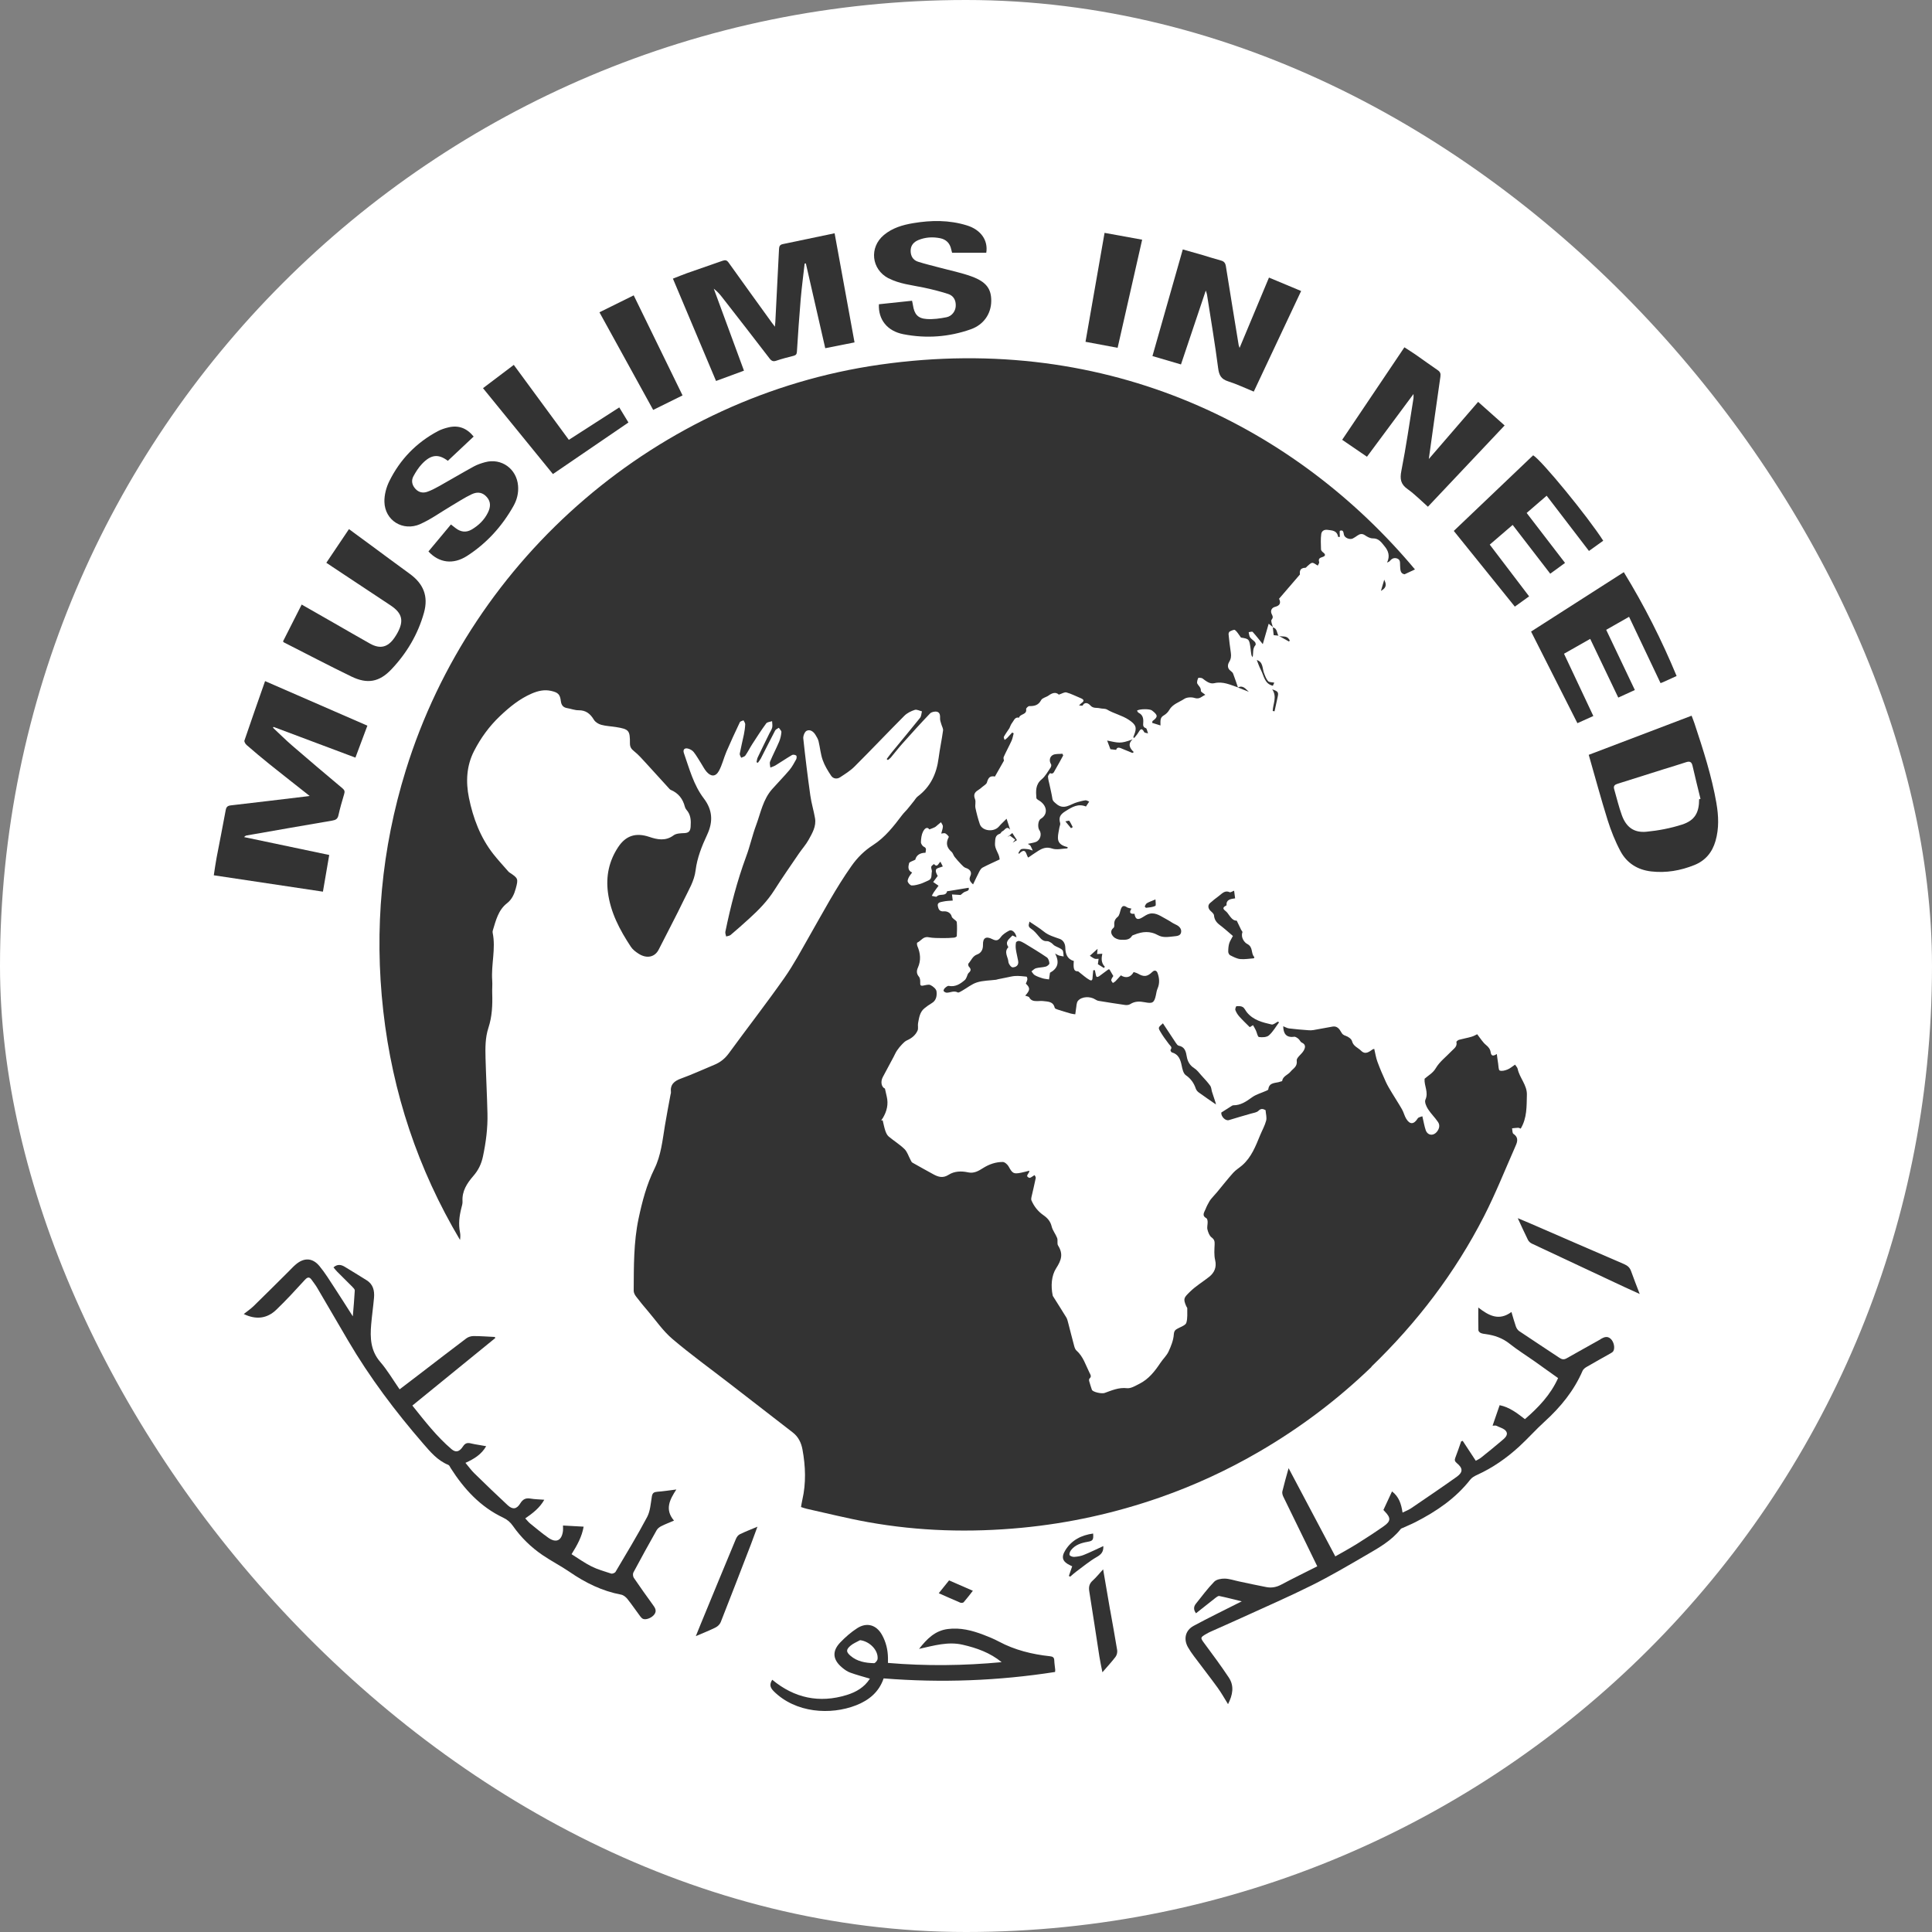
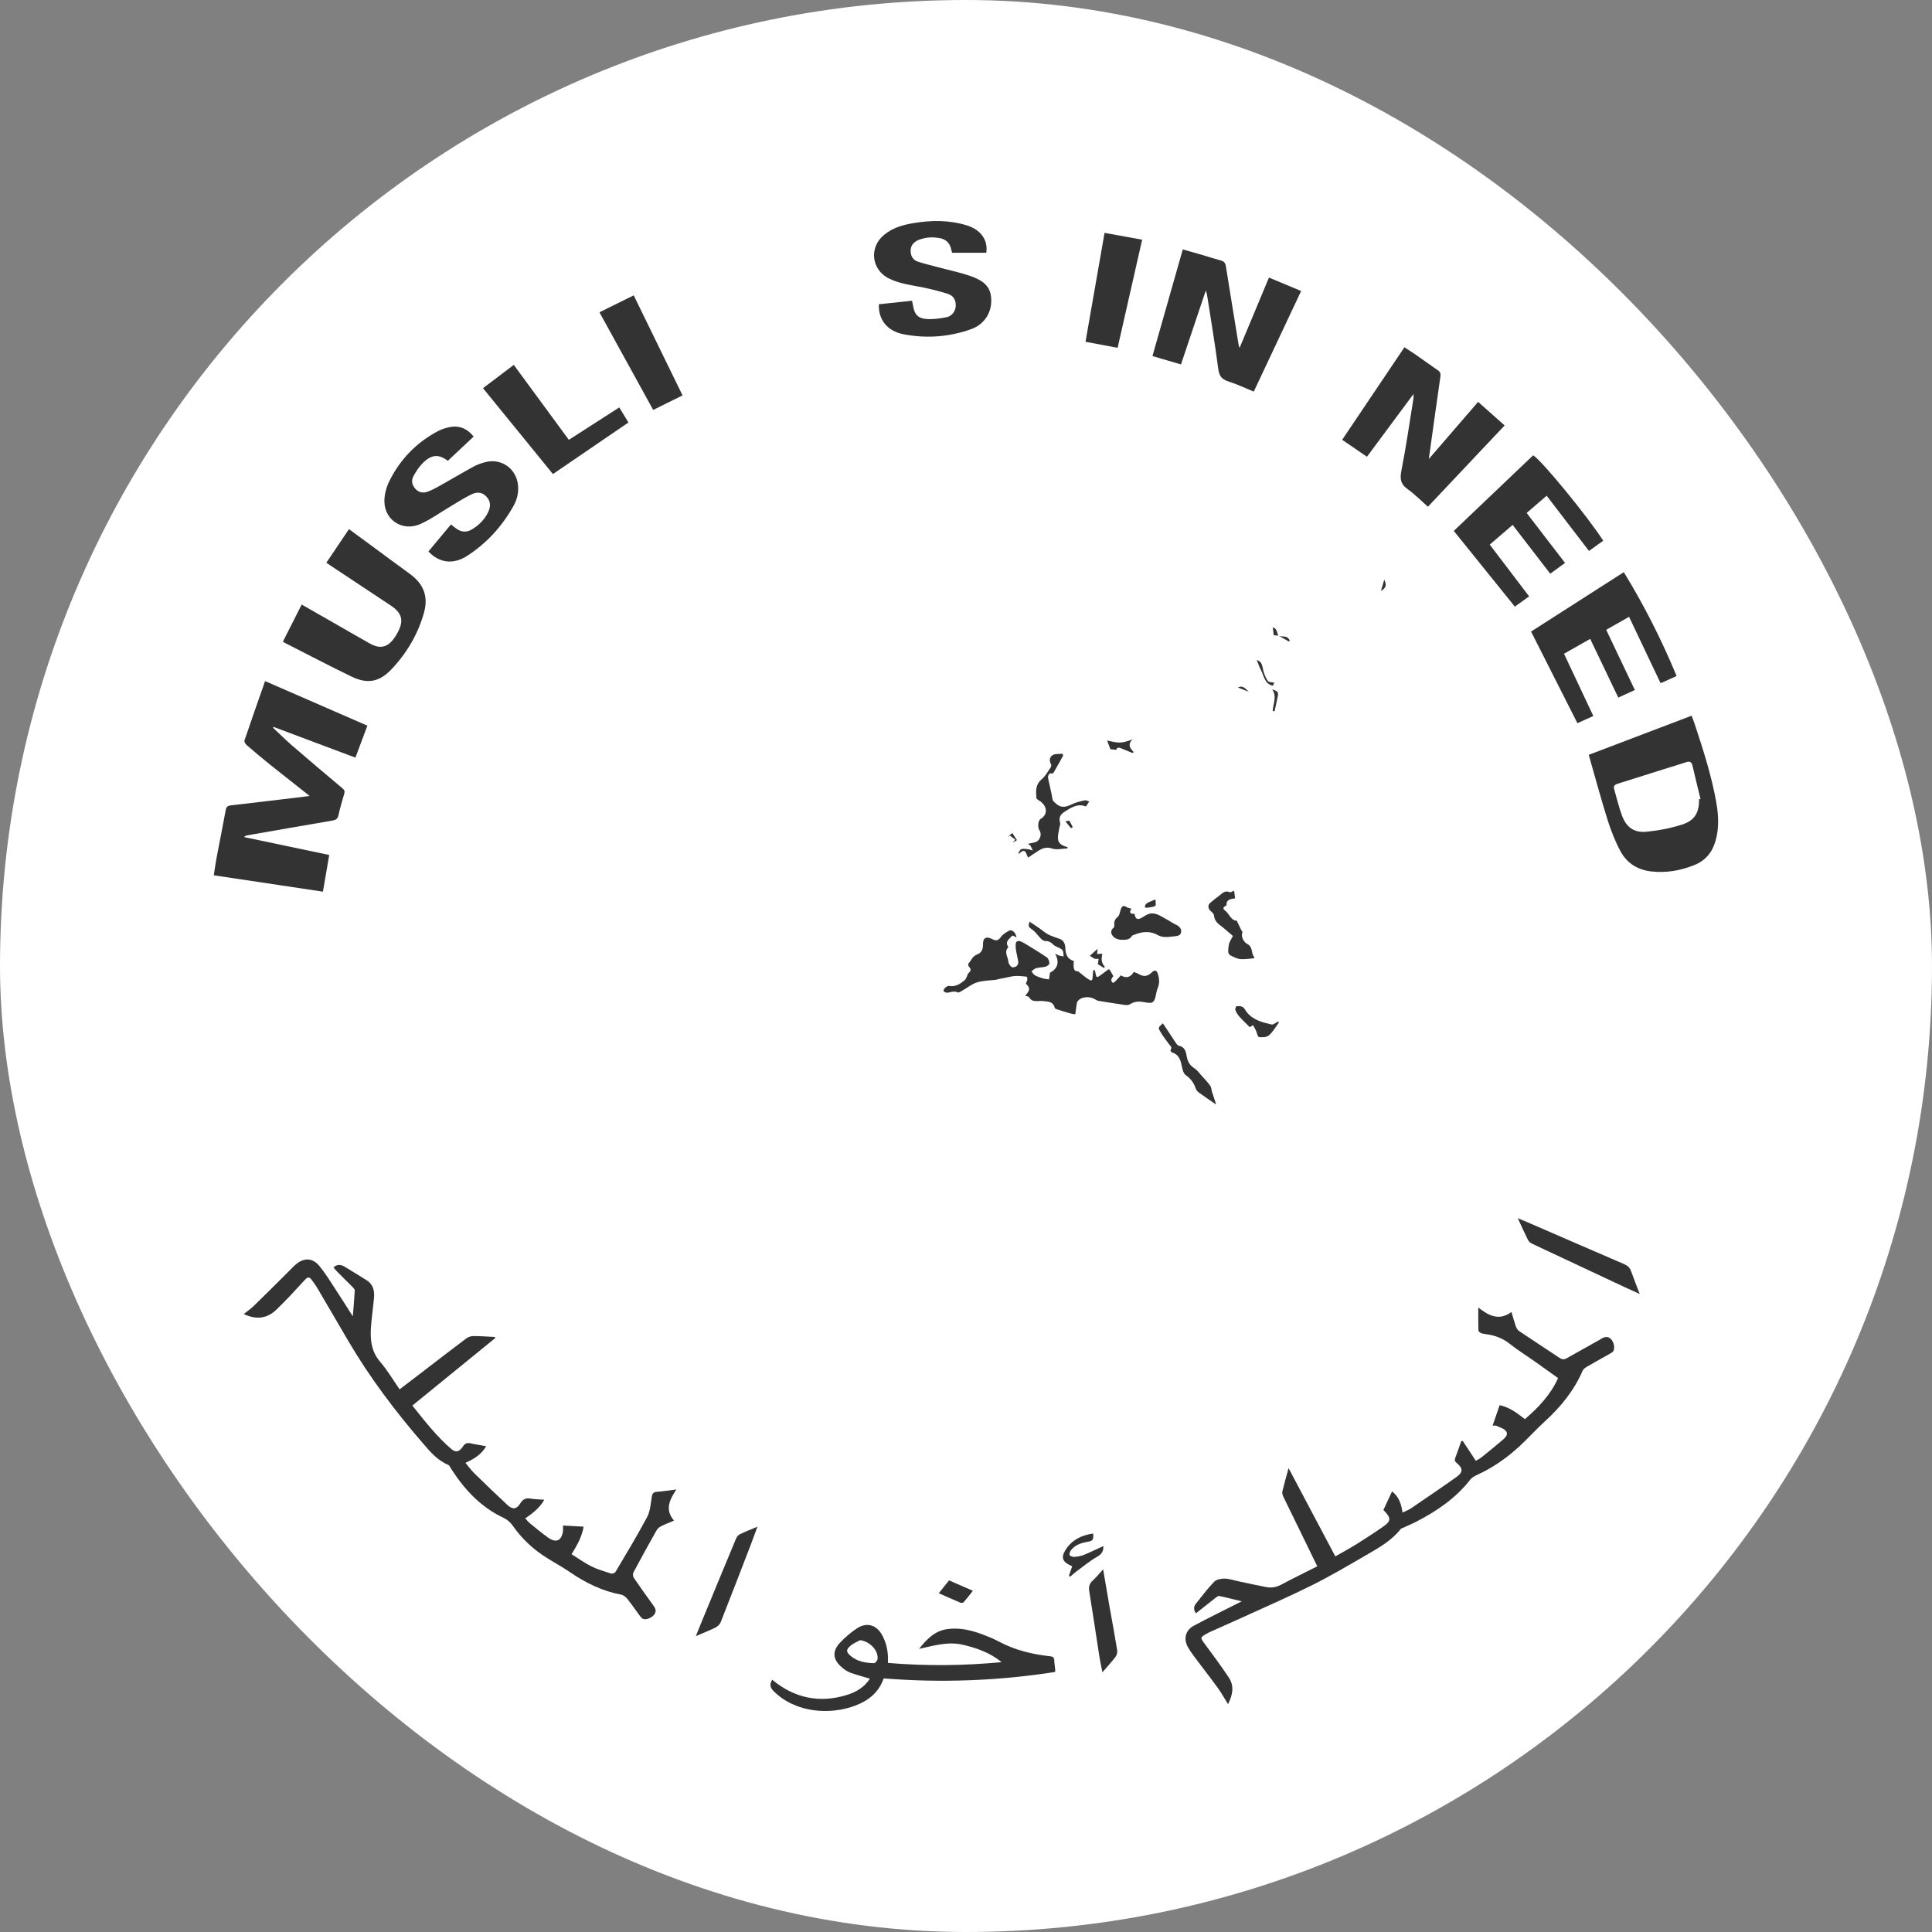
<svg xmlns="http://www.w3.org/2000/svg" id="Layer_2" viewBox="0 0 512 512">
  <rect x="0" y="0" width="512" height="512" fill="#808080" stroke="none" />
  <defs>
    <style>      .cls-1 {        fill: #fff;      }      .cls-2 {        fill: #333;      }    </style>
  </defs>
  <g id="Layer_1-2" data-name="Layer_1">
    <g>
      <rect class="cls-1" x="0" y="0" width="512" height="512" rx="256" ry="256" />
      <g>
-         <path class="cls-2" d="M363.41,362.21c12.12-11.69,22.22-24.93,29.89-39.93,3.01-5.89,5.47-12.07,8.14-18.13.54-1.23,1.27-2.55-.37-3.67-.31-.21-.25-.96-.36-1.46.53-.05,1.07-.14,1.6-.15.23,0,.46.14.69.23,1.7-2.82,1.56-5.92,1.64-8.97.07-2.59-1.94-4.46-2.44-6.86-.08-.4-.45-.74-.7-1.13-.73.49-1.31,1.01-1.98,1.28-.65.26-1.5.51-2.08.28-.33-.13-.31-1.2-.42-1.86-.13-.77-.22-1.55-.35-2.52-1.08.71-1.49.44-1.63-.47-.12-.81-.55-1.37-1.23-1.92-.88-.72-1.49-1.77-2.34-2.85-.3.14-.88.49-1.51.67-1.08.32-2.2.5-3.29.8-.28.08-.73.44-.7.59.27,1.23-.69,1.76-1.34,2.45-1.4,1.48-3.12,2.76-4.12,4.47-.79,1.35-1.99,1.93-2.98,2.82-.16,1.86,1.12,3.58.22,5.55-.28.61.22,1.76.67,2.47.78,1.23,1.88,2.26,2.69,3.48.55.83.31,1.78-.32,2.55-.98,1.19-2.48.98-2.97-.46-.37-1.1-.55-2.27-.88-3.65-.34.15-1.01.22-1.23.57-1,1.61-2.08,1.7-3.06.07-.46-.77-.66-1.69-1.1-2.47-.85-1.49-1.8-2.92-2.68-4.39-.57-.95-1.16-1.91-1.62-2.92-.8-1.75-1.56-3.52-2.22-5.32-.4-1.08-.56-2.25-.84-3.4-.19.06-.33.07-.42.13-.97.68-1.95,1.48-3.08.35-.81-.81-2.04-1.16-2.39-2.53-.15-.59-1.01-1.19-1.68-1.41-.61-.21-.89-.41-1.2-.99-.44-.81-1.08-1.66-2.25-1.46-1.69.29-3.38.63-5.07.92-.44.08-.9.09-1.35.05-1.72-.13-3.44-.26-5.14-.48-.55-.07-1.06-.39-1.54-.58.03,1.87.73,3.1,2.89,2.79.35-.05.81.28,1.13.54.35.28.52.83.9,1,1.19.54.91,1.42.48,2.17-.54.93-1.91,1.82-1.82,2.59.21,1.66-.9,2.04-1.65,2.96-.7.86-2.04,1.17-2.22,2.48,0,.06-.3.07-.45.14-1.19.49-2.98.05-3.22,2.07-.02.15-.38.3-.6.39-1.24.56-2.62.92-3.7,1.7-1.53,1.11-3.01,2.14-4.99,2.12-.14,0-.29.1-.42.18-.86.54-1.72,1.09-2.74,1.74-.12.99,1.07,2.31,2.04,2,1.93-.62,3.89-1.14,5.84-1.72.67-.2,1.49-.28,1.94-.72.72-.73,1.27-.53,1.91-.19.07.98.37,1.95.15,2.79-.35,1.32-1.05,2.55-1.58,3.83-1.2,2.9-2.31,5.86-4.77,8-.77.67-1.69,1.21-2.37,1.97-1.49,1.66-2.86,3.42-4.28,5.13-.34.41-.72.79-1.06,1.2-.33.39-.69.77-.95,1.21-.39.67-.76,1.36-1.04,2.09-.32.81-1.1,1.7.22,2.43.23.13.32.64.33.98.02.67-.21,1.38-.05,2.01.19.75.51,1.65,1.08,2.07.73.54.86,1.04.82,1.86-.06,1.39-.18,2.85.14,4.18.46,1.91-.27,3.37-1.55,4.39-1.69,1.35-3.56,2.44-5.14,4-1.58,1.55-1.85,1.8-.97,3.82.08.19.27.37.27.55-.03,1.29.12,2.65-.25,3.84-.19.62-1.3,1.01-2.05,1.4-.73.38-1.2.59-1.27,1.7-.1,1.54-.74,3.11-1.4,4.54-.51,1.09-1.47,1.95-2.14,2.97-1.48,2.22-3.1,4.3-5.53,5.53-1.06.53-2.28,1.31-3.34,1.19-2.2-.25-4.03.59-5.94,1.27-.74.27-3.14-.24-3.36-.86-.26-.75-.5-1.5-.71-2.27-.06-.22-.05-.58.09-.7.61-.54.25-1.02-.01-1.53-1.02-2.04-1.65-4.3-3.46-5.89-.31-.28-.49-.78-.6-1.21-.56-2.06-1.07-4.14-1.61-6.2-.12-.45-.23-.94-.46-1.33-1.15-1.89-2.35-3.75-3.52-5.62-.04-.07-.09-.14-.1-.22-.53-2.51-.34-5.27.9-7.2,1.43-2.21,1.92-3.83.52-6.05-.32-.51-.01-1.39-.25-2-.4-1.05-1.19-1.98-1.45-3.06-.33-1.38-1.13-2.25-2.2-2.99-1.43-1-2.46-2.31-3.15-3.9-.11-.25-.07-.61,0-.89.37-1.68.8-3.35,1.13-5.03.06-.3-.25-.66-.31-.79-.52.28-1.11.84-1.42.71-1.27-.51.14-1.16.03-1.87-.74.18-1.45.37-2.17.52-2.01.41-2.3.19-3.31-1.64-.3-.54-1.03-1.2-1.56-1.2-1.87,0-3.61.6-5.21,1.61-1.2.76-2.41,1.49-3.99,1.14-1.77-.39-3.62-.33-5.14.64-1.48.95-2.7.61-4.02-.11-1.87-1.03-3.74-2.05-5.59-3.11-.24-.14-.36-.5-.51-.77-.52-.95-.84-2.1-1.59-2.83-1.27-1.24-2.83-2.18-4.19-3.33-.42-.36-.69-.97-.88-1.52-.3-.9-.47-1.84-.7-2.76-.13,0-.27.02-.4.03.16-.23.33-.46.48-.7,1.03-1.75,1.48-3.6,1-5.62-.16-.66-.3-1.33-.48-2.12-.92-.37-1.24-1.81-.55-3.08.96-1.76,1.9-3.54,2.84-5.31.3-.57.55-1.17.91-1.7.4-.6.87-1.16,1.37-1.68.38-.39.8-.81,1.28-1.02,1.25-.55,2.27-1.37,2.8-2.6.24-.56.01-1.31.13-1.95.27-1.43.45-2.94,1.69-3.94.61-.49,1.25-.96,1.92-1.35,1.25-.72,1.41-2,1.28-3.13-.07-.63-.94-1.36-1.62-1.68-.52-.24-1.32.06-1.98.16-.67.1-.74-.19-.72-.78.02-.53-.02-1.2-.33-1.57-.66-.79-.68-1.54-.29-2.41.87-1.94.68-3.84-.14-5.75-.11-.27-.14-.85-.03-.89,1-.44,1.56-1.7,2.98-1.43,1.23.24,2.51.21,3.77.23,1,.02,1.99-.04,2.99-.12.27-.02.74-.25.74-.41.06-1.23.11-2.47,0-3.69-.03-.35-.62-.63-.94-.96-.14-.14-.34-.29-.38-.46-.25-1.12-1.32-1.52-2.07-1.45-1.25.12-1.47-.65-1.63-1.39-.22-1.02.78-1.05,1.39-1.2.86-.2,1.76-.2,2.56-.27-.07-.55-.14-1.08-.2-1.62.76.05,1.52.09,2.28.14.36-.26.76-.74,1.25-.88.72-.21,1.08-.45.88-1.03-1.86.31-3.61.59-5.35.88-.12.02-.34,0-.35.05-.37,1.49-2.01.5-2.74,1.39-.15.18-.86-.11-1.32-.18.18-.32.33-.66.54-.96.43-.63.89-1.23,1.25-1.72-.55-.38-.99-.68-1.42-.98.4-.54.8-1.08,1.2-1.62-.35-.55-.65-1.26-.42-1.72.19-.38.99-.47,1.77-.79-.14-.28-.37-.74-.64-1.26-.59.58-.84,1.63-1.71.62-.25.24-.67.46-.72.74-.07.42.25.92.16,1.33-.18.8.16,1.85-.94,2.3-.68.27-1.32.64-2.02.86-.77.23-1.57.47-2.36.45-.38-.01-.88-.55-1.05-.97-.13-.32.1-.85.29-1.23.21-.42.54-.79.86-1.23-1.26-.54-1.01-1.61-.81-2.46.09-.36.92-.55,1.65-.94.25-1.16,1.23-1.83,2.71-1.84,0-.56.46-1.18-.44-1.59-.39-.18-.8-.82-.78-1.23.03-.94.15-1.97.56-2.79.28-.56,1-1.51,1.67-.57.57-.22,1.01-.36,1.42-.57.28-.14.51-.38.75-.58.31-.25.61-.51.91-.76.18.37.52.75.51,1.11-.02.62-.27,1.22-.44,1.9.39-.03.83-.19,1.1-.04.38.21.98.83.9.96-.83,1.54-.59,2.78.73,3.92.38.32.49.93.82,1.34.54.69,1.13,1.34,1.74,1.97.36.37.76.82,1.22.96,1.08.33,1.69,1.1,1.21,2.13-.41.88-.2,1.39.72,2.23.59-1.22,1.08-2.31,1.63-3.36.22-.41.5-.89.88-1.09,1.45-.76,2.96-1.42,4.54-2.17,0-.03-.03-.14-.04-.25-.14-1.42-1.33-2.5-1.2-4.04.09-1.06-.04-2.09,1.28-2.51.27-.08.41-.57.67-.66.64-.21,1.09-1.61,2.07-.41-.29-.89-.58-1.77-.95-2.91-.75.75-1.44,1.36-2.03,2.06-1.34,1.57-4.44,1.23-5.07-.64-.47-1.39-.85-2.83-1.15-4.27-.16-.76.16-1.65-.11-2.34-.45-1.13-.16-1.8.8-2.38.42-.25.79-.58,1.16-.89.42-.36,1.06-.69,1.19-1.15.38-1.36.87-1.81,2.12-1.58.8-1.41,1.59-2.8,2.4-4.22-.03-.22-.21-.66-.08-.95.65-1.46,1.43-2.86,2.09-4.31.28-.62.38-1.31.56-1.97-.13-.07-.26-.14-.39-.21-.45.48-.88.98-1.34,1.45-.19.2-.44.34-.67.51-.08-.28-.3-.65-.2-.83.43-.78.96-1.5,1.47-2.28.22-.45.38-1.01.73-1.43.48-.58.7-1.61,1.82-1.35.24-1.06,2.14-.73,1.88-2.27-.04-.23.54-.8.82-.8,1.36.02,2.43-.21,3.16-1.59.3-.58,1.32-.75,1.95-1.2.98-.71,1.93-1.02,2.74-.25.8-.25,1.5-.73,2.03-.58,1.29.35,2.48,1,3.73,1.5.88.35,1.09.74.21,1.34-.15.11-.28.26-.62.59.49.03.89.14.94.04.7-1.19,1.67-.47,2.08-.01.76.84,1.67.52,2.5.73.62.16,1.38.04,1.9.34,1.84,1.1,3.97,1.52,5.78,2.73,1.85,1.24,2.24,2.02,1.37,4.09-.07.18-.13.36-.2.54.09.06.17.11.26.17.35-.45.74-.86,1.03-1.34.49-.79.89-1.6,1.63-.18.08.16.47.15,1,.31-.25-.65-.31-1.29-.56-1.38-.76-.26-.77-.74-.72-1.36.09-1.13-.05-2.16-1.23-2.73-.19-.09-.28-.37-.42-.56.68-.49,3.37-.5,3.95-.06,1.63,1.24,1.66,1.73.18,2.81-.05.03-.04.15-.11.49.67.21,1.35.43,2.21.69-.01-1.21-.15-2.08.83-2.64.59-.34,1.16-.87,1.49-1.46.9-1.58,2.62-2.04,3.98-2.94.69-.46,1.93-.51,2.76-.24,1.3.42,1.87-.44,2.82-.84-.51-.44-1.2-.77-1.18-1.07.05-.88-.59-1.25-.92-1.86-.21-.37.01-1.05.21-1.52.05-.12.87-.09,1.15.12.94.7,1.94,1.53,3.11,1.25,2.31-.55,4.25.44,6.28,1.12-.42-1.21-.82-2.44-1.28-3.64-.11-.28-.37-.54-.63-.72-.94-.67-.88-1.63-.42-2.39.5-.82.57-1.57.44-2.46-.24-1.62-.44-3.25-.6-4.88-.02-.24.13-.64.31-.73.44-.22,1.15-.57,1.39-.39.57.42.93,1.12,1.59,2,2.16.34,2.21.39,2.55,3,.07.53.11,1.07.21,1.59.04.22.22.42.33.63.24-1.15-.09-2.3.77-3.25.11-.13,0-.62-.16-.8-.38-.44-.95-.75-1.28-1.22-.26-.37-.26-.92-.38-1.38.36-.03.91-.24,1.06-.07.92,1.01,1.75,2.1,2.68,3.24.48-1.65,1-3.46,1.56-5.41.55.44.83.67,1.1.88-.16-.69-.6-1.6-.32-1.95.5-.65.28-.95.02-1.49-.42-.9,0-1.69.91-1.92,1.26-.32,1.6-1.02,1.04-2.14,1.78-2.07,3.54-4.12,5.53-6.43-.05-.64-.17-1.76,1.47-1.78.15,0,.28-.25.43-.36.44-.34.86-.88,1.34-.94.42-.06.92.42,1.49.72.1-.24.45-.67.36-.96-.27-.88.2-1.09.86-1.3.9-.29.89-.72.16-1.26-.24-.18-.52-.51-.52-.78-.04-1.35-.12-2.72.06-4.05.09-.72.67-1.24,1.64-1.12,1.27.16,2.55.16,2.82,1.83,0,.05.28.05.42.07.03-.11.05-.15.05-.19,0-.51-.12-1.41.04-1.47.87-.3.91.38,1.04,1.04.17.84,1.54,1.4,2.33,1.02.44-.21.84-.51,1.24-.78.67-.46,1.27-.6,2.04-.07.59.41,1.37.83,2.05.81,1.62-.04,2.34,1.16,3.14,2.12.95,1.15,1.48,2.55.63,4.29.43-.21.57-.23.64-.32.54-.66,1.17-1.08,2.05-.75.93.35.71,1.18.77,1.91.07.97-.02,2.07,1.18,2.27.99-.47,1.87-.88,2.76-1.29-31.04-37.11-80.66-63-141.86-54.26-58.47,8.35-108.03,50.77-125.58,107.48-6.45,20.84-8.41,42.13-5.97,63.8,2.44,21.66,9.19,41.91,20.34,60.67.1-.69.12-1.36,0-2-.45-2.17-.19-4.29.34-6.4.15-.6.36-1.23.32-1.83-.17-2.72,1.21-4.81,2.84-6.69,1.36-1.56,2.15-3.19,2.58-5.22.79-3.75,1.28-7.51,1.19-11.33-.11-4.92-.38-9.83-.51-14.74-.07-2.69-.09-5.39.76-7.99.99-3,1.11-6.09,1.01-9.21-.04-1.12.08-2.24,0-3.36-.31-4.22.99-8.41.12-12.63-.04-.2-.02-.42.04-.62.81-2.64,1.43-5.4,3.78-7.22,1.28-1,1.89-2.37,2.3-3.88.7-2.57.64-2.74-1.61-4.22-.14-.09-.27-.2-.37-.32-1.33-1.53-2.72-3.02-3.97-4.61-3.45-4.4-5.36-9.53-6.46-14.91-.85-4.19-.67-8.42,1.35-12.37,1.77-3.46,4.03-6.57,6.85-9.25,2.53-2.4,5.21-4.61,8.47-6.01,1.64-.7,3.29-1.09,5.07-.7,1.89.42,2.4.91,2.62,2.72.13,1.04.59,1.67,1.66,1.85,1.02.17,2.03.58,3.04.57,1.96-.02,3.1.94,4.06,2.52.37.62,1.2,1.13,1.92,1.33,1.27.35,2.61.39,3.92.6,3.46.56,3.73.88,3.71,4.36,0,.92.35,1.46,1.09,2.04,1.17.92,2.16,2.08,3.18,3.18,2.09,2.27,4.16,4.57,6.24,6.85.08.09.19.17.3.22,2.02.85,3.22,2.38,3.75,4.49.07.27.22.56.4.77,1.19,1.32,1.24,2.88,1.12,4.55-.09,1.14-.52,1.6-1.67,1.65-.97.04-2.14.06-2.85.59-2.11,1.58-4.31,1.13-6.4.42-3.52-1.19-6.22-.42-8.28,2.7-2.42,3.66-3.27,7.65-2.72,11.97.69,5.37,3.15,9.99,6.06,14.41.48.74,1.25,1.34,2.01,1.83,2.22,1.45,4.38.96,5.4-1.07,2.23-4.44,4.58-8.81,6.73-13.29,1.19-2.48,2.7-4.86,3.04-7.7.41-3.33,1.66-6.43,3.05-9.41,1.65-3.51,1.43-6.62-.88-9.65-2.72-3.58-3.82-7.87-5.27-12-.31-.9.14-1.43,1.05-1.21.56.13,1.19.48,1.54.92.74.93,1.32,1.99,1.97,3,.47.73.85,1.53,1.41,2.18,1.18,1.39,2.43,1.42,3.3-.16.88-1.6,1.29-3.46,2.02-5.16,1.12-2.61,2.32-5.19,3.54-7.76.12-.26.64-.34.97-.5.16.35.47.71.45,1.05-.04.91-.17,1.81-.35,2.7-.35,1.7-.78,3.38-1.1,5.09-.06.32.25.72.38,1.08.37-.19.89-.28,1.1-.58.68-.98,1.21-2.06,1.86-3.07,1.19-1.84,2.37-3.69,3.67-5.45.28-.38,1.02-.41,1.56-.6.02.56.15,1.14.03,1.67-.12.55-.49,1.05-.74,1.57-1.04,2.12-2.09,4.24-3.1,6.37-.18.39-.22.84-.32,1.27.12.05.25.1.37.15.26-.38.57-.74.78-1.14,1.27-2.47,2.5-4.96,3.79-7.41.17-.33.64-.49.98-.73.24.39.71.79.68,1.16-.07.85-.27,1.73-.6,2.52-.75,1.78-1.66,3.5-2.4,5.28-.18.45.03,1.06.07,1.59.46-.19.95-.33,1.38-.59,1.47-.9,2.89-1.87,4.37-2.74.27-.16.84-.06,1.1.14.17.13.14.73,0,1-.54.97-1.07,1.98-1.78,2.83-1.47,1.74-3.07,3.36-4.58,5.06-2.43,2.73-3.05,6.29-4.26,9.56-1.01,2.71-1.62,5.57-2.63,8.28-2.4,6.5-4.13,13.19-5.52,19.96-.08.39.13.84.21,1.26.4-.13.9-.16,1.19-.41,1.68-1.42,3.32-2.87,4.94-4.35,2.49-2.26,4.82-4.64,6.64-7.52,2.08-3.28,4.31-6.47,6.5-9.69.84-1.23,1.86-2.35,2.58-3.65.97-1.76,2.07-3.58,1.7-5.72-.34-2.01-.96-3.97-1.24-5.99-.71-5.04-1.33-10.08-1.87-15.14-.07-.67.37-1.79.89-2.04.94-.45,1.82.22,2.36,1.11.32.53.66,1.08.8,1.67.4,1.65.53,3.38,1.09,4.96.52,1.48,1.37,2.87,2.25,4.18.52.78,1.52.95,2.35.41,1.34-.88,2.74-1.74,3.86-2.87,4.45-4.44,8.77-9.01,13.21-13.46.72-.72,1.76-1.22,2.74-1.54.53-.17,1.26.24,1.9.39-.16.58-.16,1.29-.51,1.73-2.43,3.04-4.94,6.03-7.41,9.04-.5.61-.96,1.25-1.43,1.87.11.09.21.18.32.27.26-.22.56-.41.77-.66,1.04-1.24,2.02-2.52,3.1-3.73,2.4-2.69,4.81-5.36,7.3-7.96.38-.4,1.27-.59,1.83-.46.86.2.85,1.06.83,1.85-.01.49.21.99.34,1.48.15.55.52,1.13.45,1.64-.33,2.45-.86,4.88-1.18,7.34-.53,4.13-2.16,7.61-5.56,10.16-.38.29-.63.75-.94,1.14-.61.76-1.2,1.53-1.83,2.27-.42.5-.92.95-1.31,1.47-2.25,2.97-4.53,5.93-7.72,7.98-2.29,1.47-4.13,3.28-5.73,5.55-4.15,5.88-7.5,12.21-11.06,18.42-2.18,3.81-4.24,7.71-6.76,11.29-4.74,6.74-9.81,13.26-14.67,19.92-1.02,1.4-2.25,2.39-3.82,3.04-2.95,1.22-5.85,2.57-8.84,3.65-1.83.66-2.93,1.59-2.69,3.66.02.2-.07.4-.11.61-.5,2.72-1.03,5.43-1.48,8.16-.65,3.92-1.01,7.9-2.81,11.54-2.05,4.16-3.22,8.63-4.17,13.11-1.34,6.31-1.26,12.77-1.3,19.19,0,.52.32,1.11.66,1.54,1,1.32,2.05,2.6,3.13,3.85,2.12,2.49,4,5.26,6.46,7.35,4.89,4.15,10.11,7.92,15.19,11.85,5.57,4.31,11.12,8.63,16.7,12.93,1.51,1.16,2.27,2.77,2.59,4.54.81,4.43.98,8.89-.04,13.33-.14.6-.23,1.2-.35,1.9.54.17,1,.36,1.48.46,5.42,1.2,10.8,2.56,16.26,3.54,13.5,2.43,27.1,2.8,40.76,1.5,12.56-1.2,24.78-3.9,36.68-8.06,9.17-3.21,17.96-7.28,26.36-12.18,10.79-6.29,20.7-13.76,29.69-22.44Z" />
-         <path class="cls-2" d="M337.31,166.22s-.04-.03-.06-.04c0,.03.01.05.02.08,0,0,.04-.03.04-.03Z" />
-         <path class="cls-2" d="M264.9,227.76s0,0,0,0c0,.01,0,.02,0,0Z" />
        <path class="cls-2" d="M174.13,395.35c-.93.06-1.24.38-1.39,1.29-.3,1.82-.41,3.8-1.24,5.38-2.62,4.94-5.53,9.72-8.38,14.54-.17.29-.84.55-1.16.45-1.77-.56-3.58-1.08-5.24-1.91-1.82-.91-3.49-2.12-5.25-3.22,1.48-2.38,2.73-4.6,3.2-7.3-1.87-.1-3.63-.2-5.47-.3,0,.57.04.99,0,1.39-.32,2.61-1.8,3.34-3.92,1.83-1.66-1.17-3.21-2.48-4.79-3.76-.46-.38-.84-.87-1.29-1.35,2.02-1.4,3.83-2.78,5.04-4.94-1.35-.11-2.52-.11-3.66-.31-1.27-.22-2.03.18-2.71,1.29-.96,1.56-2.03,1.68-3.36.44-2.97-2.76-5.9-5.58-8.8-8.42-.84-.82-1.53-1.79-2.36-2.78,2.3-1.04,4.24-2.22,5.49-4.41-.77-.14-1.39-.24-2-.35-.65-.12-1.32-.2-1.95-.37-.92-.24-1.56-.18-2.18.76-1,1.52-1.95,1.68-3.07.73-3.93-3.36-7.06-7.42-10.36-11.54,7.37-6,14.67-11.95,21.97-17.89-.04-.1-.08-.2-.11-.29-1.88-.09-3.77-.24-5.65-.24-.64,0-1.4.23-1.9.61-4.11,3.09-8.17,6.24-12.25,9.36-1.76,1.35-3.54,2.7-5.44,4.15-1.75-2.52-3.24-5.08-5.15-7.29-2.56-2.98-2.69-6.37-2.38-9.93.2-2.35.54-4.69.75-7.05.16-1.87-.22-3.57-1.97-4.65-1.93-1.2-3.87-2.41-5.82-3.58-.95-.57-1.93-.73-2.95.18.3.36.59.75.93,1.09,1.34,1.35,2.71,2.68,4.05,4.04.28.28.67.67.66.99-.11,2.19-.32,4.38-.52,6.85-1.72-2.69-3.23-5.1-4.8-7.49-1.3-1.97-2.53-4.01-4.03-5.82-1.85-2.24-4.12-2.3-6.31-.41-.66.56-1.25,1.21-1.86,1.82-3.09,3.06-6.15,6.14-9.27,9.17-.78.76-1.7,1.38-2.63,2.12,3.25,1.57,6.17,1.23,8.63-1.14,2.63-2.52,5.09-5.21,7.55-7.9.73-.8,1.22-.86,1.83,0,.48.68,1,1.33,1.42,2.04,2.75,4.68,5.47,9.37,8.22,14.05,5.72,9.75,12.5,18.75,19.89,27.28,1.91,2.21,3.82,4.5,6.67,5.65.29.12.45.56.64.87,3.54,5.54,7.86,10.26,13.91,13.12,1.1.52,1.9,1.22,2.58,2.2,2.14,3.05,4.78,5.63,7.85,7.72,2.32,1.58,4.85,2.87,7.17,4.46,4.18,2.88,8.63,5.07,13.66,6.02.6.11,1.24.63,1.64,1.13,1.19,1.49,2.26,3.07,3.4,4.6.21.29.49.6.81.71.85.3,2.34-.36,2.95-1.22.68-.94.2-1.7-.36-2.47-1.72-2.39-3.44-4.77-5.09-7.21-.24-.35-.3-1.06-.11-1.42,2.01-3.77,4.07-7.5,6.17-11.22.26-.46.78-.84,1.27-1.08,1.02-.51,2.09-.92,3.32-1.44-2.5-2.94-1.16-5.53.62-8.25-1.89.23-3.48.5-5.09.6Z" />
        <path class="cls-2" d="M87.26,226.58c-7.6-1.59-15.08-3.17-22.56-4.74.25-.31.47-.4.7-.44,7.54-1.32,15.08-2.65,22.63-3.93.94-.16,1.44-.43,1.66-1.42.42-1.9.97-3.77,1.52-5.63.19-.63.14-1.01-.42-1.48-4.48-3.75-8.93-7.52-13.35-11.34-1.76-1.52-3.4-3.16-5.1-4.75.05-.07.1-.14.16-.21,7.22,2.71,14.44,5.42,21.69,8.14,1.08-2.89,2.1-5.63,3.17-8.47-9-3.92-17.93-7.81-27.11-11.81-1.87,5.35-3.71,10.54-5.47,15.75-.1.3.26.91.57,1.18,2,1.73,4.03,3.45,6.1,5.11,3.46,2.77,6.95,5.5,10.62,8.4-.43.06-.67.1-.9.12-6.66.8-13.32,1.6-19.99,2.37-.83.1-1.2.38-1.36,1.24-.77,4.24-1.63,8.46-2.43,12.69-.28,1.49-.48,2.99-.73,4.6,9.73,1.46,19.33,2.9,28.92,4.34.57-3.34,1.11-6.51,1.67-9.73Z" />
        <path class="cls-2" d="M424.18,354.91c-2.99,1.7-6.01,3.34-9,5.05-.72.41-1.26.32-1.92-.13-3.55-2.37-7.13-4.69-10.67-7.08-.39-.27-.71-.77-.87-1.23-.42-1.19-.74-2.41-1.17-3.83-3.32,2.46-6.02.96-8.79-1.18,0,2.22-.02,4.12.03,6.01,0,.26.34.61.61.73.4.19.88.24,1.33.3,2.32.32,4.44,1.04,6.33,2.55,2.07,1.65,4.33,3.05,6.5,4.58,2.12,1.5,4.23,3.02,6.35,4.53-2.01,4.45-5.19,7.77-8.79,10.88-2.04-1.56-4.04-3.16-6.7-3.7-.64,1.86-1.23,3.59-1.87,5.43.49,0,.78-.08.97.01.93.46,2.19.76,2.65,1.53.61,1.02-.51,1.86-1.29,2.52-1.77,1.5-3.57,2.97-5.38,4.41-.49.39-1.08.64-1.4.83-1.24-1.9-2.35-3.59-3.47-5.28-.14.05-.28.1-.41.14-.5,1.43-.97,2.88-1.53,4.29-.25.63-.19,1,.37,1.46,1.67,1.38,1.69,2.43-.05,3.67-3.99,2.83-8.03,5.57-12.07,8.32-.66.45-1.43.72-2.25,1.13-.34-2.25-.93-4.19-2.79-5.61-.79,1.69-1.53,3.3-2.28,4.92.15.16.25.28.36.39,1.64,1.7,1.64,2.57-.25,3.9-2.3,1.62-4.67,3.15-7.05,4.65-1.88,1.18-3.84,2.23-5.81,3.36-4.13-7.79-8.18-15.44-12.38-23.38-.64,2.32-1.19,4.22-1.65,6.15-.1.43.05.98.25,1.4,2,4.14,4.03,8.27,6.05,12.4.97,1.99,1.94,3.98,2.95,6.06-3.28,1.66-6.45,3.2-9.54,4.85-1.28.69-2.57.92-3.94.66-2.44-.46-4.86-1-7.28-1.51-1.25-.26-2.5-.71-3.76-.74-.95-.02-2.21.21-2.81.84-1.75,1.8-3.26,3.85-4.84,5.82-.63.78-.64,1.62.03,2.53,1.74-1.38,3.42-2.73,5.12-4.05.31-.24.75-.59,1.05-.53,1.91.39,3.8.89,5.96,1.42-.42.21-.56.27-.7.34-4.03,2.04-8.09,4.01-12.06,6.15-2.2,1.19-2.72,3.49-1.5,5.66.47.83,1.01,1.61,1.58,2.37,2.08,2.79,4.23,5.53,6.27,8.34.99,1.36,1.81,2.84,2.77,4.38,1.23-2.42,1.71-4.79.21-7.05-2.03-3.06-4.23-6.02-6.42-8.98-1.17-1.57-1.21-1.64.51-2.62.4-.23.8-.44,1.22-.62,2.72-1.22,5.45-2.41,8.16-3.65,6.21-2.84,12.48-5.56,18.59-8.61,4.89-2.44,9.61-5.22,14.34-7.97,3.32-1.93,6.71-3.81,9.16-6.92.12-.15.35-.21.54-.29,1.13-.52,2.28-.98,3.39-1.55,5.54-2.84,10.62-6.28,14.51-11.26.43-.55,1.14-.94,1.8-1.24,4.15-1.89,7.84-4.47,11.18-7.54,2.32-2.13,4.41-4.5,6.74-6.61,4.22-3.84,7.75-8.16,10.03-13.44.19-.44.69-.81,1.13-1.06,2.07-1.21,4.18-2.37,6.27-3.55.28-.16.6-.35.75-.61.49-.87.13-2.46-.67-3.22-.92-.87-1.78-.48-2.71.04Z" />
-         <path class="cls-2" d="M197.17,98.26c-2.71-7.37-5.36-14.56-8.01-21.75.89.68,1.57,1.44,2.2,2.25,4.2,5.39,8.4,10.78,12.56,16.21.54.71.99.91,1.84.61,1.49-.51,3.02-.89,4.54-1.28.6-.16.85-.41.89-1.09.3-4.67.61-9.35,1.01-14.01.27-3.12.69-6.23,1.04-9.35.11-.01.21-.03.32-.04,1.71,7.48,3.43,14.96,5.14,22.47,2.68-.53,5.18-1.03,7.76-1.54-1.77-9.68-3.51-19.22-5.28-28.92-4.74,1-9.23,1.95-13.73,2.87-.77.16-.96.57-1,1.28-.31,6.46-.65,12.91-.98,19.37-.02.34-.06.69-.11,1.24-.36-.47-.59-.76-.8-1.05-3.83-5.31-7.67-10.61-11.47-15.94-.46-.64-.85-.74-1.55-.5-3.16,1.12-6.34,2.19-9.5,3.31-1.23.44-2.44.95-3.71,1.44,3.86,9.15,7.64,18.14,11.43,27.12,2.56-.94,4.95-1.83,7.4-2.73Z" />
        <path class="cls-2" d="M454.88,212.89c-1.26-7.24-3.52-14.21-5.82-21.16-.23-.69-.5-1.36-.77-2.06-9.2,3.5-18.25,6.94-27.26,10.37,1.69,5.87,3.23,11.62,5.01,17.3.89,2.82,2,5.62,3.39,8.22,1.69,3.17,4.54,4.97,8.17,5.38,3.96.45,7.76-.22,11.42-1.69,2.92-1.17,4.75-3.37,5.61-6.39.95-3.3.82-6.65.24-9.98ZM450.29,211.78c0,3.58-1.13,5.64-4.53,6.74-3.04.98-6.26,1.59-9.45,1.9-3.28.31-5.33-1.2-6.48-4.31-.84-2.29-1.39-4.68-2.07-7.02-.25-.87.25-1.18.97-1.4,4.07-1.27,8.13-2.57,12.2-3.85,1.93-.61,3.88-1.17,5.81-1.82.98-.33,1.54-.22,1.8.92.66,2.93,1.4,5.85,2.11,8.77-.12.03-.24.06-.35.09Z" />
        <path class="cls-2" d="M374.59,104.4c0,.58.04.86,0,1.13-1.04,6.42-1.95,12.86-3.21,19.23-.43,2.19-.2,3.56,1.67,4.88,1.9,1.35,3.55,3.05,5.36,4.65,6.81-7.21,13.53-14.33,20.33-21.54-2.4-2.14-4.68-4.17-7.02-6.25-4.42,5.12-8.77,10.16-13.07,15.14,1.02-7.31,2.02-14.56,3.07-21.81.12-.81-.04-1.29-.73-1.75-1.92-1.29-3.79-2.68-5.69-4-1-.7-2.05-1.34-3.12-2.04-5.55,8.24-11.01,16.37-16.49,24.51,2.25,1.53,4.36,2.98,6.57,4.49,4.06-5.48,8.1-10.92,12.33-16.62Z" />
        <path class="cls-2" d="M319.55,77.01c.17.56.27.79.31,1.03,1.01,6.5,2.12,13,2.96,19.52.24,1.9.8,2.91,2.65,3.5,2.3.73,4.5,1.79,6.79,2.72,4.2-8.92,8.35-17.74,12.55-26.66-2.89-1.21-5.63-2.35-8.52-3.56-2.61,6.24-5.14,12.31-7.79,18.64-.15-.46-.21-.57-.23-.69-1.14-6.99-2.29-13.97-3.4-20.96-.14-.86-.49-1.3-1.34-1.52-1.64-.44-3.25-.97-4.88-1.45-1.69-.49-3.39-.97-5.2-1.48-2.7,9.5-5.36,18.84-8.04,28.26,2.56.75,5,1.47,7.56,2.22,2.18-6.49,4.32-12.88,6.57-19.57Z" />
        <path class="cls-2" d="M75.28,170.26c5.94,3.02,11.85,6.12,17.85,9.03,4.21,2.04,7.38,1.49,10.6-1.91,4.07-4.3,7.05-9.32,8.64-15.05,1.2-4.35-.16-7.65-3.82-10.29-3.56-2.57-7.07-5.21-10.61-7.81-1.78-1.31-3.57-2.63-5.46-4.01-2.05,3.04-4,5.95-6,8.92.61.41,1.09.73,1.57,1.05,5.15,3.41,10.3,6.81,15.44,10.23,3.13,2.08,3.61,4.11,1.8,7.38-.24.43-.51.86-.79,1.26-1.74,2.49-3.77,3-6.43,1.51-3.11-1.74-6.19-3.54-9.28-5.31-2.9-1.66-5.81-3.32-8.84-5.05-1.7,3.35-3.34,6.59-4.95,9.77.17.18.21.27.28.3Z" />
        <path class="cls-2" d="M111.36,138.88c2.82-1.24,5.36-3.1,8.03-4.68,1.85-1.09,3.66-2.29,5.59-3.21,1.7-.81,3.02-.43,4.06.77,1.11,1.28.95,2.68.27,4.07-.96,1.96-2.47,3.42-4.33,4.51-1.44.84-2.86.66-4.18-.34-.41-.31-.82-.64-1.3-1.01-2.06,2.46-4.01,4.81-5.96,7.15,2.81,3.03,6.54,3.55,10.21,1.2,5.21-3.35,9.28-7.84,12.32-13.24.93-1.65,1.38-3.45,1.22-5.38-.37-4.48-4.4-7.4-8.72-6.24-1.03.28-2.08.63-3.01,1.14-3.09,1.69-6.11,3.49-9.18,5.21-1.01.56-2.04,1.11-3.12,1.49-1.16.41-2.29.2-3.18-.78-.91-1-1.14-2.18-.52-3.33.62-1.15,1.35-2.29,2.24-3.24,2.47-2.63,4.45-2.68,6.88-.85,2.27-2.14,4.56-4.28,6.84-6.43-1.8-2.22-4-3.08-6.69-2.43-.96.23-1.93.54-2.79,1-5.7,3.03-10.01,7.48-12.86,13.24-.82,1.65-1.35,3.65-1.31,5.48.11,4.94,4.88,7.93,9.5,5.91Z" />
        <path class="cls-2" d="M418.03,191.65c1.24-.56,2.65-1.19,4.22-1.9-2.63-5.59-5.19-11.01-7.77-16.5,2.23-1.27,4.49-2.54,6.94-3.94,2.52,5.26,4.97,10.39,7.44,15.56,1.44-.66,2.82-1.29,4.39-2.01-2.57-5.39-5.06-10.64-7.59-15.95,1.96-1.12,3.89-2.21,6.06-3.45,2.82,5.95,5.57,11.73,8.34,17.57.17-.06.44-.14.69-.26,1.16-.52,2.32-1.05,3.57-1.62-3.95-9.52-8.54-18.62-13.99-27.52-8.36,5.36-16.6,10.63-24.58,15.74,4.13,8.18,8.18,16.17,12.28,24.28Z" />
        <path class="cls-2" d="M235.48,73.74c2.88,1.5,6.08,1.8,9.2,2.45,2.22.46,4.43,1.02,6.58,1.71,1.45.47,2.1,1.68,2.02,3.22-.06,1.33-1,2.66-2.45,2.95-1.72.34-3.52.59-5.26.47-2.35-.16-3.27-1.28-3.63-3.67-.05-.35-.14-.7-.24-1.17-2.99.31-5.89.62-8.78.93-.2,4.05,2.2,7.11,6.49,7.94,6.05,1.18,12.05.75,17.87-1.31,3.39-1.2,5.37-4.08,5.41-7.45.04-3.24-1.29-5.12-5.21-6.55-2.75-1-5.65-1.58-8.48-2.34-1.91-.52-3.85-.96-5.73-1.57-1.33-.43-1.94-1.52-1.94-2.89,0-1.4.79-2.32,2.04-2.84,1.85-.77,3.79-.88,5.74-.5,1.6.31,2.63,1.32,2.97,2.96.07.32.16.63.23.9h9.06c.54-3.34-1.49-6.12-5.12-7.24-4.71-1.46-9.47-1.41-14.26-.6-2.81.47-5.49,1.26-7.74,3.13-3.96,3.3-3.34,9.11,1.22,11.49Z" />
        <path class="cls-2" d="M401.45,160.76c1.11-.8,2.34-1.68,3.78-2.72-3.51-4.61-6.93-9.12-10.43-13.71,1.93-1.66,3.92-3.38,6.07-5.22,3.37,4.38,6.64,8.62,9.96,12.93,1.3-.95,2.53-1.85,3.92-2.86-3.41-4.45-6.74-8.77-10.17-13.24,1.69-1.45,3.39-2.93,5.3-4.57,3.78,4.93,7.46,9.75,11.21,14.64,1.26-.9,2.52-1.81,3.78-2.71-4.05-6.34-16.36-21.36-18.57-22.64-7.06,6.73-14.14,13.47-21.03,20.04,5.43,6.74,10.8,13.39,16.19,20.08Z" />
        <path class="cls-2" d="M279.39,440.02c-.02-.8-.4-1.02-1.15-1.1-4.73-.51-9.29-1.63-13.53-3.89-1.31-.7-2.7-1.27-4.09-1.8-3.04-1.16-6.14-1.95-9.46-1.52-3.37.44-5.47,2.56-7.6,5.26,4-.89,7.69-1.99,11.55-1.1,3.75.86,7.3,2.13,10.33,4.62-10.04.94-20.03,1.06-30.12.2,0-.52,0-.93,0-1.33-.03-2.15-.53-4.2-1.57-6.08-1.48-2.68-4.03-3.44-6.6-1.78-1.62,1.04-3.11,2.35-4.45,3.74-2.26,2.35-2.04,4.61.5,6.71.63.52,1.34,1.03,2.09,1.3,1.68.61,3.42,1.07,5.24,1.61-1.45,2.29-3.67,3.57-6.14,4.33-7.28,2.24-13.9.81-19.74-4.04-.8,1.25-.56,2.08.39,3.04,5.8,5.79,15.06,6.38,21.83,3.73,3.4-1.33,6.08-3.51,7.3-7.13,15.28,1.22,30.38.65,45.43-1.7.02-.28.06-.44.04-.6-.08-.82-.22-1.65-.25-2.47ZM232.57,439.64c-.04.42-.63,1.13-.94,1.12-2.25-.06-4.47-.42-6.25-1.97-1.17-1.02-1.2-1.61-.01-2.64.73-.64,1.7-1,2.56-1.49,2.55.31,4.87,2.68,4.64,4.98Z" />
        <path class="cls-2" d="M272.78,264.37c.54.93,1.37.94,2.25.93.45,0,.91-.07,1.36-.01,1.27.16,2.72.05,3.12,1.79.05.21.48.37.77.46,1.15.38,2.32.73,3.48,1.06.39.11.8.14,1.2.2.06-.44.1-.89.18-1.33.15-.77.1-1.73.54-2.25,1.02-1.18,3.24-1.23,4.59-.35.26.17.57.32.88.37,2.34.38,4.67.76,7.02,1.09.43.06.99.01,1.34-.22,1.25-.8,2.48-.77,3.9-.5,1.96.38,2.47.22,2.92-1.91.12-.56.19-1.16.42-1.68.62-1.41.51-2.81.01-4.18-.24-.65-.8-.83-1.36-.29-1.35,1.3-2.24,1.41-3.84.47-.35-.2-.76-.29-1.13-.42-.76,1.42-2.06,1.73-3.39.88-.49.53-.97,1.08-1.47,1.59-.18.18-.43.29-.65.43-.16-.27-.48-.57-.43-.8.08-.4.38-.75.55-1.05-.33-.56-.67-1.14-1.02-1.74-.1,0-.25-.04-.33.02-.81.59-1.59,1.2-2.4,1.78-.17.12-.48.23-.64.16-.15-.07-.2-.38-.25-.6-.1-.39-.17-.78-.25-1.17-.14,0-.28.02-.43.03-.05.56-.12,1.11-.16,1.67-.04.53,0,1.34-.81.89-.99-.54-1.83-1.36-3.04-2.29-1.01.06-1.34-.48-1.14-2.73-1.74-.5-2.22-1.87-2.25-3.49-.02-1.1-.53-2.02-1.47-2.36-1.48-.54-2.97-.92-4.24-1.96-1.16-.94-2.45-1.71-3.82-2.64.06.51-.65,1.21.46,1.9.8.5,1.44,1.31,2.07,2.05.58.69,1.12,1.3,2.14,1.24.35-.02.75.21,1.08.41.35.22.61.59.96.8.67.4,1.51.61,2.03,1.14.34.35.25,1.13.35,1.71-.41-.08-.84-.14-1.24-.25-.24-.07-.46-.23-1.03-.53,1.31,2.49.57,4.04-1.35,5.09-.09.61-.18,1.19-.26,1.77-.57-.09-1.16-.13-1.71-.29-.71-.21-1.42-.47-2.06-.83-.37-.21-.59-.66-.88-1.01.4-.29.75-.71,1.19-.83.85-.23,1.77-.21,2.62-.44.38-.1.96-.58.94-.85-.03-.55-.26-1.3-.68-1.59-1.92-1.31-3.92-2.51-5.91-3.72-.45-.27-.95-.53-1.45-.63-.25-.05-.78.21-.81.4-.11.59-.12,1.23-.03,1.83.15,1.04.43,2.06.61,3.1.2,1.16-.63,1.66-1.49,1.66-.39,0-1.07-.91-1.1-1.44-.07-1.29-1.29-2.62,0-3.91-1.05-1.5.28-2.18,1.07-3.09.34.16.68.31,1.08.49-.21-1.26-1.21-2.17-1.96-1.77-.81.44-1.68.97-2.19,1.69-.68.95-1.23,1.08-2.26.56-1.7-.86-2.53-.33-2.48,1.51.03,1.24-.48,2.17-1.55,2.55-1.22.44-1.55,1.59-2.29,2.39-.13.14-.06.67.11.84.6.61.61,1.07-.06,1.65-.28.24-.34.72-.52,1.08-.14.27-.25.59-.46.78-1.23,1.06-2.52,1.93-4.3,1.59-.3-.06-.75.32-1.04.59-.2.18-.41.63-.32.76.16.24.54.45.83.45.96,0,1.88-.62,2.91-.07.24.13.79-.25,1.16-.45,1.32-.74,2.54-1.77,3.94-2.21,1.6-.5,3.36-.49,5.06-.7.16-.02.32-.1.48-.13.77-.16,1.55-.32,2.32-.47.78-.15,1.56-.37,2.34-.4.98-.04,1.97.07,2.94.18.1.01.25.5.21.74-.06.39-.27.76-.4,1.11,1.2,1.15,1.16,1.69-.16,3.19.37.15.93.2,1.09.48Z" />
        <path class="cls-2" d="M166.54,111.96c-.73-1.2-1.52-2.49-2.43-3.99-4.52,2.9-8.92,5.73-13.36,8.59-4.87-6.62-9.71-13.21-14.59-19.86-2.78,2.1-5.41,4.09-8.16,6.17,6.28,7.72,12.47,15.32,18.53,22.76,6.75-4.61,13.37-9.13,20.02-13.67Z" />
        <path class="cls-2" d="M180.89,104.8c-4.35-8.91-8.62-17.66-12.95-26.53-3.07,1.52-6.02,2.98-9.08,4.49,4.8,8.72,9.52,17.3,14.24,25.87,2.65-1.31,5.16-2.55,7.78-3.84Z" />
        <path class="cls-2" d="M302.68,63.52c-3.35-.61-6.59-1.19-9.96-1.81-1.69,9.69-3.37,19.25-5.05,28.87,2.96.55,5.7,1.07,8.51,1.59,2.18-9.6,4.32-19.04,6.5-28.65Z" />
        <path class="cls-2" d="M430.47,335.03c-8.33-3.58-16.65-7.21-24.97-10.82-1.01-.44-2.04-.86-3.28-1.38.98,2.1,1.8,3.95,2.71,5.77.2.4.62.78,1.03.97,8.13,3.83,16.27,7.64,24.41,11.45,1.28.6,2.57,1.17,4.17,1.9-.85-2.23-1.6-4.1-2.27-6.01-.33-.94-.89-1.48-1.8-1.87Z" />
        <path class="cls-2" d="M195.07,407.72c-3.15,7.56-6.27,15.14-9.39,22.71-.39.94-.77,1.88-1.28,3.16,2.01-.86,3.67-1.51,5.25-2.3.56-.28,1.13-.85,1.35-1.41,2.72-6.89,5.37-13.8,8.04-20.71.56-1.47,1.09-2.95,1.69-4.58-1.71.72-3.22,1.3-4.66,2-.42.2-.81.69-.99,1.14Z" />
        <path class="cls-2" d="M270.69,225.02c-.32.09-.52.6-.77.93.03.12.06.24.09.36,1.98-2.04,1.88.32,2.48.96.95-.64,1.79-1.26,2.68-1.8,1.13-.7,2.19-1.1,3.68-.59,1.19.41,2.68,0,4.03-.05.02-.11.04-.22.06-.33-1.34-.33-2.55-.86-2.58-2.41-.02-.95.26-1.9.41-2.86.06-.36.27-.75.19-1.06-.4-1.48-.12-2.25,1.4-3.2,1.81-1.14,3.35-2.07,5.43-1.24.29-.45.53-.8.86-1.3-.36-.13-.69-.37-.98-.34-.72.09-1.43.3-2.14.49-1.86.48-3.56,2.27-5.68.38-.48-.43-.86-.65-.96-1.32-.19-1.25-.5-2.47-.76-3.71-.15-.7-.37-1.4-.4-2.11-.01-.32.52-.95.56-.93.83.39,1.03-.34,1.28-.76.77-1.29,1.46-2.62,2.19-3.93-.07-.15-.14-.3-.21-.45-.89.1-1.93-.05-2.62.38-.75.47-.97,1.47-.38,2.43.12.19.01.65-.15.88-.74,1.07-1.38,2.28-2.35,3.09-1.68,1.39-1.53,3.14-1.4,4.94.01.2.3.43.51.55,2.31,1.27,2.74,3.73.65,4.98-.75.45-.88,2.28-.35,3.03.7.99.22,2.65-.94,3.09-.59.23-1.24.3-2.13.51.41.29.62.36.7.51.23.41.4.84.6,1.27-.43-.13-.85-.32-1.28-.37-.57-.07-1.18-.16-1.71-.02Z" />
        <path class="cls-2" d="M294.19,426.68c-.61-3.5-1.2-7-1.85-10.79-1.03,1.13-1.84,2.14-2.78,2.99-.9.82-1.08,1.68-.89,2.85.94,5.76,1.78,11.53,2.68,17.29.2,1.31.5,2.6.8,4.15,1.31-1.52,2.47-2.76,3.49-4.11.34-.45.51-1.2.42-1.76-.57-3.55-1.24-7.09-1.86-10.63Z" />
        <path class="cls-2" d="M300.66,242.16c-1.11.11-1.53-.3-.81-1.36-.52-.15-.93-.17-1.21-.37-.77-.53-1.27-.43-1.59.47-.26.73-.35,1.69-.87,2.1-.85.68-.95,1.41-.88,2.34.01.18-.07.44-.21.55-.98.79-.63,1.72,0,2.36.46.48,1.31.79,1.98.8,1.03.01,2.22.14,2.91-1.02.11-.18.42-.24.65-.33,2.1-.86,4.17-1.04,6.25.13,1.28.71,2.65.48,4.06.33.95-.1,1.89-.13,2.06-1.07.18-.92-.46-1.65-1.42-2.07-.86-.37-1.61-.98-2.45-1.41-1.4-.71-2.71-1.83-4.42-1.48-.72.15-1.39.64-2.04,1.03-1.2.71-1.79.46-2.02-1.01Z" />
        <path class="cls-2" d="M326.71,248.08c-.42.82-.81,1.38-.98,2-.19.7-.24,1.45-.23,2.17,0,.32.25.78.52.91.85.42,1.74.91,2.65,1,1.19.12,2.42-.12,3.63-.2.04-.11.08-.21.12-.32-.99-.95-.22-2.65-1.92-3.5-.66-.33-1.77-1.67-1.24-3.09.05-.15-.23-.41-.34-.63-.35-.71-.69-1.42-1.17-2.43-1.17.03-1.74-1.14-2.51-2.12-.54-.68-1.88-1.1-.2-1.95-.11-1.51,1.01-1.68,2.28-1.85-.09-.72-.18-1.35-.27-2.03-.55.21-.93.5-1.14.41-1.31-.61-2.05.36-2.9.99-.81.6-1.6,1.22-2.35,1.89-.65.58-.52,1.46.17,2.09.36.33.85.74.89,1.15.1,1.14.64,1.89,1.52,2.55,1.18.9,2.3,1.9,3.43,2.87.11.09.13.29.05.1Z" />
        <path class="cls-2" d="M310.55,278.89c1.77.5,2.27,1.86,2.6,3.47.19.91.43,2.1,1.08,2.56,1.35.94,2.17,2.09,2.67,3.59.13.38.45.76.78,1,1.49,1.08,3.02,2.12,4.57,3.19-.04-.15-.07-.33-.12-.51-.31-.95-.63-1.89-.93-2.83-.17-.55-.17-1.2-.49-1.64-.68-.96-1.51-1.81-2.3-2.69-.61-.68-1.17-1.47-1.93-1.95-1.15-.73-1.74-1.75-1.96-3-.24-1.37-.48-2.65-2.17-2.97-.29-.06-.56-.46-.76-.76-1.13-1.68-2.23-3.37-3.41-5.16-1.18,1.05-1.3,1.11-.78,2.04.68,1.21,1.53,2.34,2.37,3.46.36.48,1,.8.42,1.55-.07.09.18.6.35.65Z" />
        <path class="cls-2" d="M292.37,409.74c-1.8.82-3.46,1.65-5.18,2.34-.78.32-1.66.45-2.51.51-.42.03-1.12-.21-1.23-.5-.13-.35.13-.97.41-1.32,1.1-1.38,2.68-1.88,4.34-2.17,1.41-.24,1.63-.51,1.49-2.2-3.11.43-5.71,1.74-7.37,4.44-1.19,1.92-.7,3.08,1.35,4.02.19.08.37.18.47.22-.3.88-.59,1.72-.88,2.56.12.06.24.13.36.19.52-.45,1.02-.92,1.58-1.33,1.79-1.32,3.51-2.77,5.43-3.87,1.19-.68,1.85-1.38,1.76-2.9Z" />
        <path class="cls-2" d="M328.4,269.36c.9,1,1.87,1.92,2.8,2.85.1-.06.48-.29.86-.53.26.46.54.9.76,1.38.29.61.46,1.71.81,1.76.86.13,2.05.08,2.64-.43,1.07-.94,1.81-2.27,2.68-3.44-.09-.07-.18-.15-.27-.22-.57.28-1.22.88-1.7.77-2.4-.55-4.83-1.14-6.51-3.19-.39-.47-.64-1.12-1.12-1.43-.44-.28-1.11-.27-1.67-.22-.14.01-.4.74-.29,1.02.22.6.58,1.19,1.01,1.67Z" />
        <path class="cls-2" d="M255.39,424.6c.83-.95,1.58-1.95,2.43-3.03-2.18-.95-4.19-1.82-6.31-2.75-.91,1.14-1.76,2.19-2.73,3.4,1.97.87,3.84,1.71,5.73,2.51.24.1.72.05.88-.13Z" />
        <path class="cls-2" d="M293.4,196.24c.28.74.6,1.6.87,2.31.47.05.95.11,1.52.17.26-.91,1.01-.56,1.78-.22.84.36,1.69.69,2.53,1.04.12-.08.25-.15.37-.23-1.11-1.04-1.64-2.13-.34-3.37-3.26,1.24-3.75.91-6.74.31Z" />
        <path class="cls-2" d="M288.83,253.3c.39.24.8.58,1.26.76.31.12.7.03,1.05.03-.06.42-.11.84-.19,1.43.43.27,1.01.64,1.59,1.01.09-.11.18-.22.26-.33-1.08-1.08-.89-2.39-.68-3.45-.53.03-.95.05-1.38.08.05-.47.09-.95.13-1.38-.57.52-1.3,1.17-2.06,1.85Z" />
        <path class="cls-2" d="M334.97,178.36c-.47-1.27-.2-2.94-1.91-3.45.34.84.63,1.76,1.08,2.61.83,1.56.93,3.68,3.18,4.22.13-.29.28-.61.38-.83-.6-.13-1.35-.07-1.65-.41-.51-.58-.79-1.39-1.07-2.14Z" />
        <path class="cls-2" d="M337.77,188.5c.26-1.22.51-2.43.79-3.65.32-1.41.21-1.61-1.41-2.17,1.35,1.99.19,3.86.13,5.74.16.03.33.05.49.08Z" />
        <path class="cls-2" d="M306.17,240.07c.24-.12.04-1.13.04-1.72-.91.39-1.6.63-2.23.98-.28.16-.45.54-.6.85-.03.07.24.41.35.4.83-.11,1.73-.15,2.45-.51Z" />
        <path class="cls-2" d="M269.5,222.65c-.45-.69-.82-1.26-1.23-1.89-.46.38-.86.72-1.27,1.06.21-.12.43-.24.64-.37.47.36.94.71,1.41,1.07-.23.27-.46.53-.69.8.37-.22.73-.44,1.13-.67Z" />
        <path class="cls-2" d="M282.34,217.68c.61.74,1.05,1.27,1.49,1.8.15-.09.31-.18.46-.28-.3-.56-.55-1.16-.92-1.67-.08-.11-.55.07-1.03.14Z" />
        <path class="cls-2" d="M337.31,166.22s-.04.03-.04.03c.02,0,.03,0,.04.01,0-.01,0-.03,0-.04Z" />
        <path class="cls-2" d="M338.81,168.45s-.02,0-.03,0c0,0,0,.02.01.03l.02-.02Z" />
        <path class="cls-2" d="M338.78,168.45c-.42-.78-.31-1.92-1.47-2.19.07.66.15,1.31.23,2.07.23.02.73.07,1.24.12Z" />
        <path class="cls-2" d="M365.96,156.59c1.87-1.02,1.22-2.14.88-2.97-.23.77-.52,1.75-.88,2.97Z" />
        <path class="cls-2" d="M328.07,182.19c.96.38,1.93.77,2.89,1.16-.84-.76-1.56-1.86-2.89-1.16Z" />
        <path class="cls-2" d="M328.07,182.19s0,0-.01,0c0,0,0,0,0,0-.01,0-.03,0-.04-.01,0,.01,0,.03.01.04.02,0,.03-.01.05-.02Z" />
        <path class="cls-2" d="M341.8,169.72c-.08-.13-.15-.25-.24-.38-.66-.94-1.73-.54-2.6-.8.88.49,1.77.99,2.65,1.48.06-.1.12-.2.19-.3Z" />
-         <path class="cls-2" d="M338.81,168.45s-.02.02-.02.02c.06.02.12.05.18.06l-.15-.09Z" />
      </g>
    </g>
  </g>
</svg>